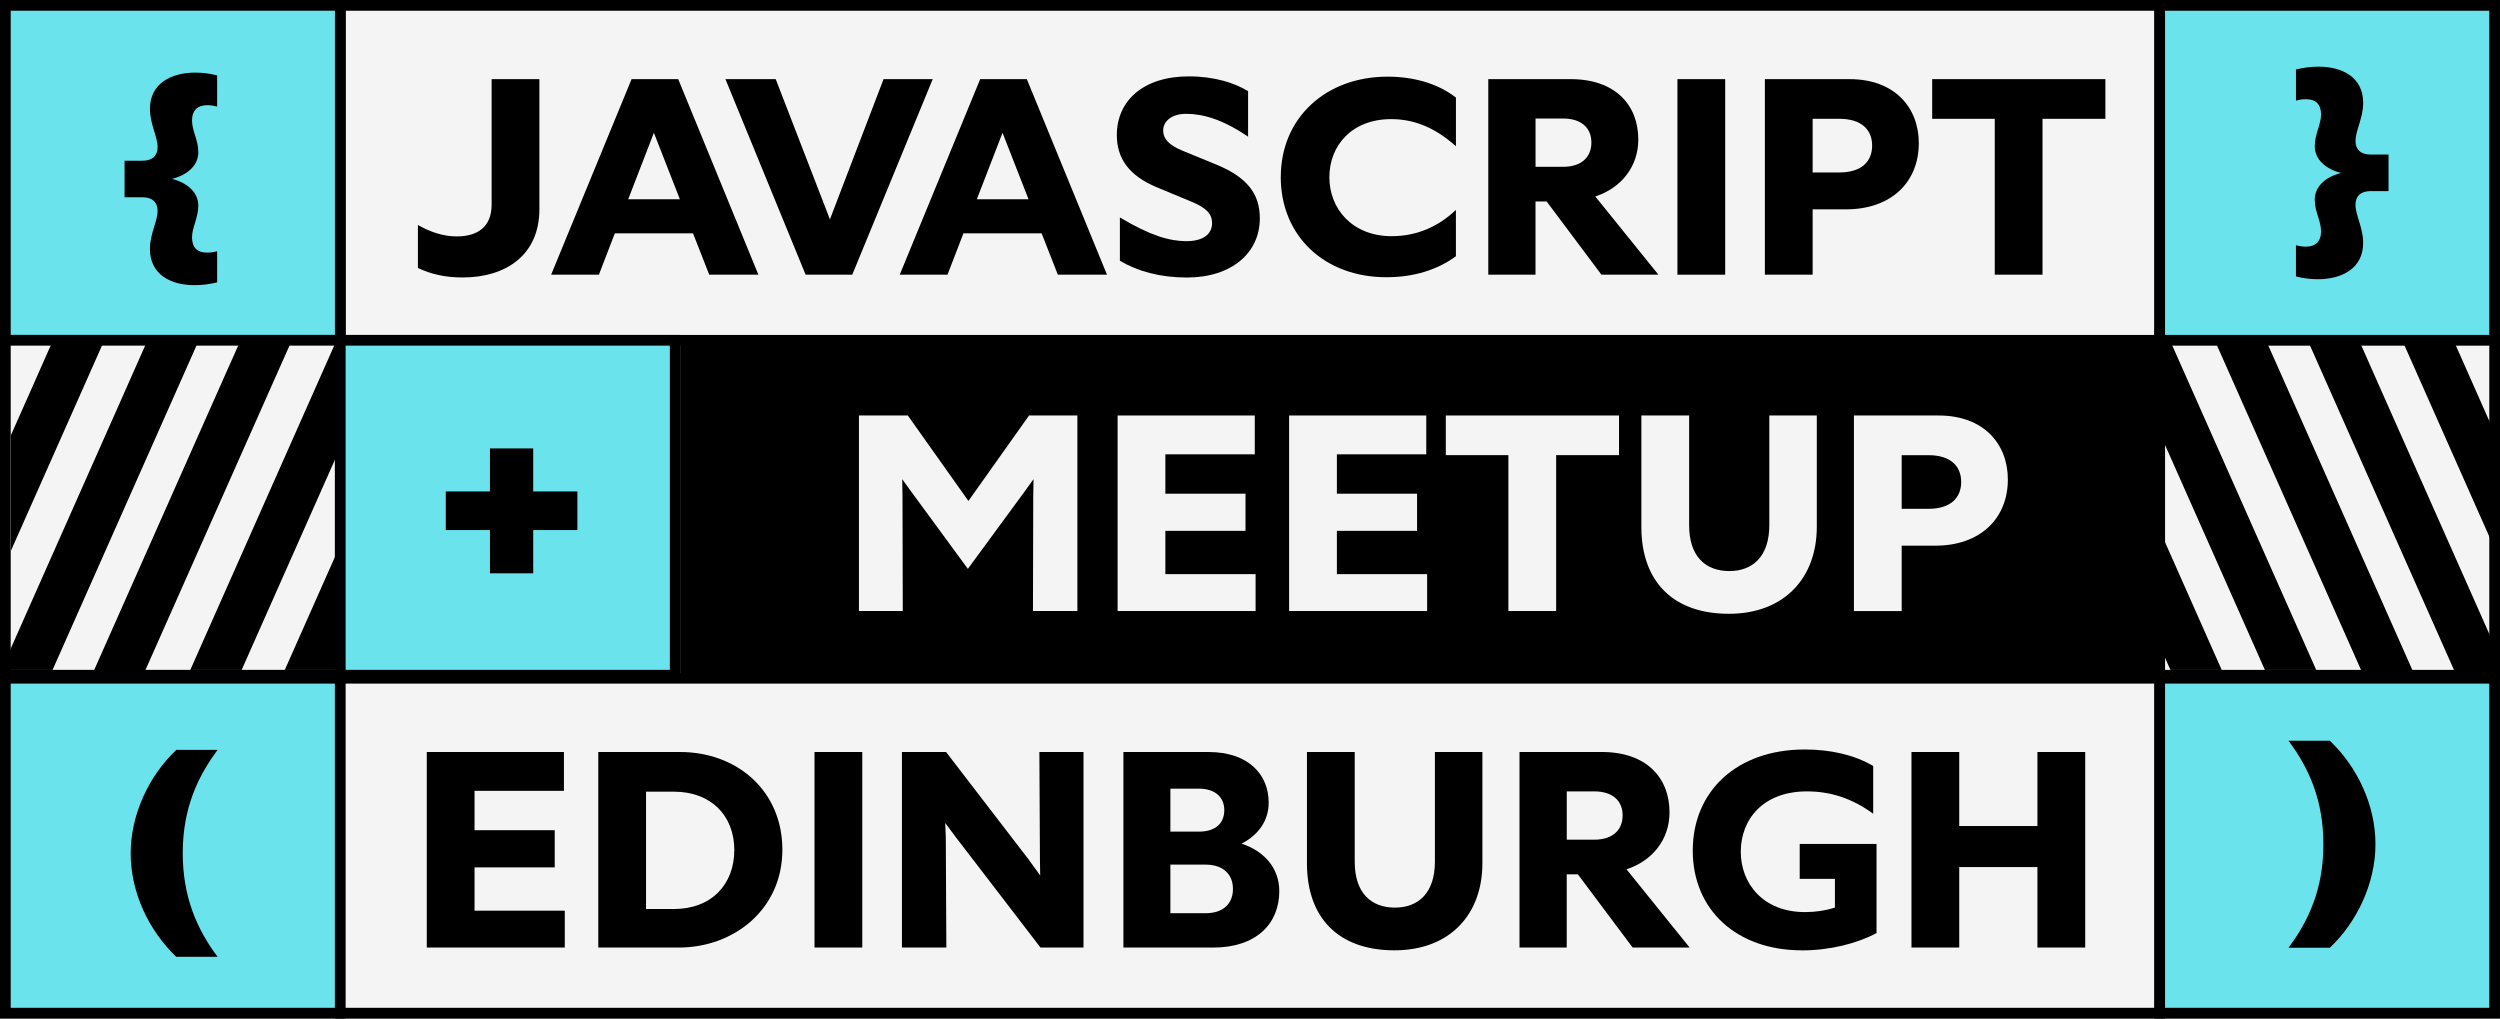
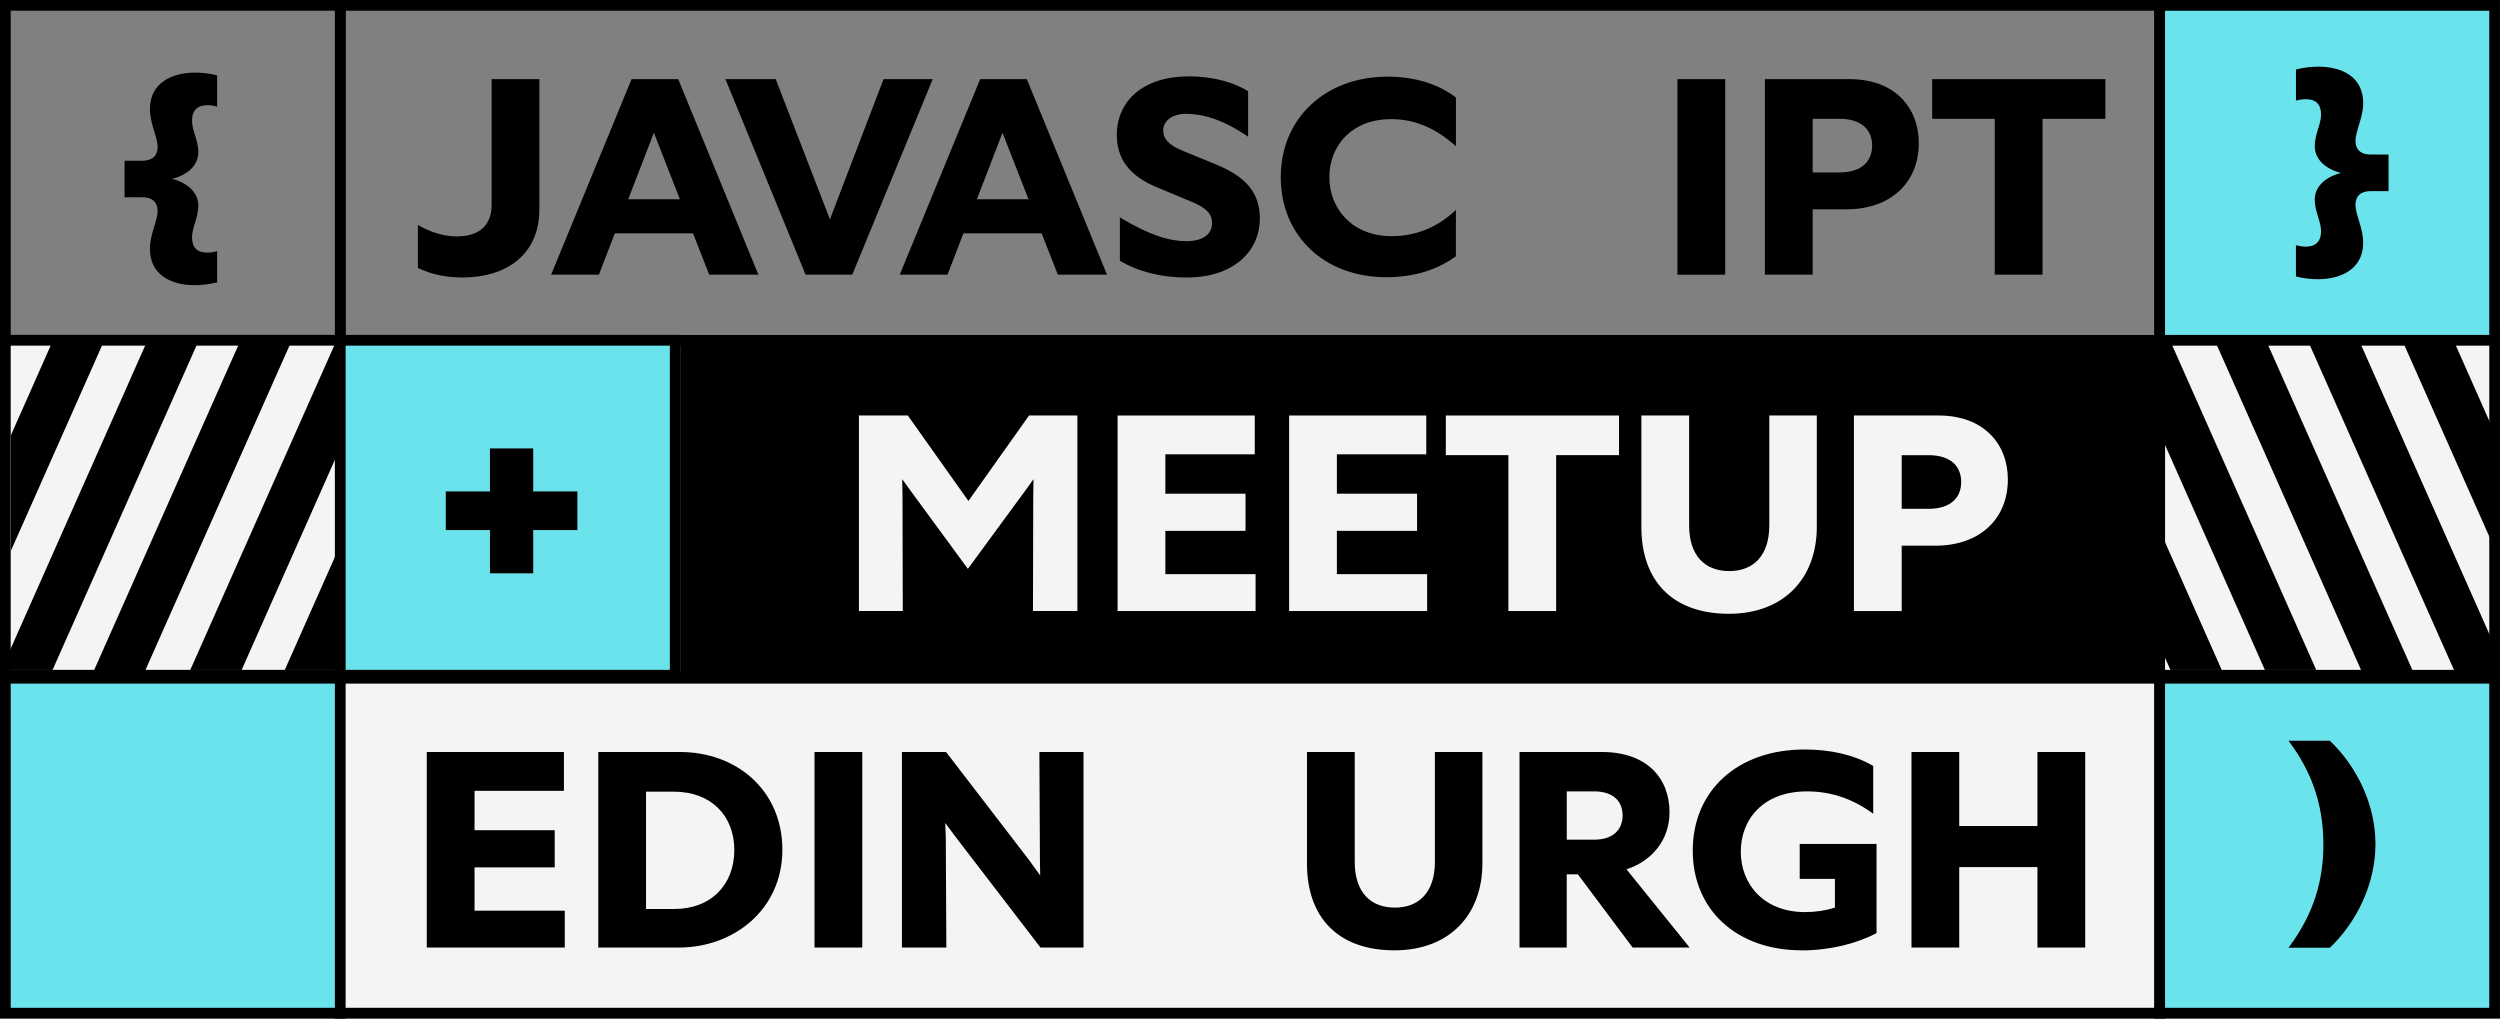
<svg xmlns="http://www.w3.org/2000/svg" id="b" data-name="Layer 2" width="822.27" height="335" viewBox="0 0 822.27 335">
  <rect x="0" y="0" width="822.27" height="335" fill="#808080" stroke="none" />
  <defs>
    <clipPath id="e">
      <rect width="822.27" height="335" fill="none" stroke-width="0" />
    </clipPath>
    <clipPath id="f">
      <rect width="822.27" height="335" fill="none" stroke-width="0" />
    </clipPath>
  </defs>
  <g id="c" data-name="Layer 1">
    <g id="d" data-name="EdinburghJS Logo">
      <g clip-path="url(#e)">
-         <rect x="111.92" y="1.77" width="598.43" height="110.16" fill="#f4f4f4" stroke-width="0" />
        <path d="m113.68,3.53h594.91v106.64H113.68V3.53Zm-3.52,110.16h601.95V0H110.16v113.68Z" stroke-width="0" />
-         <polygon points="111.92 73.31 111.92 58.42 111.92 56.59 111.92 1.76 1.76 1.76 1.76 56.59 1.76 108.87 1.76 110.11 1.76 111.43 1.76 111.92 111.92 111.92 111.92 111.43 111.92 110.11 111.92 107.3 111.92 91.44 111.92 73.31" fill="#6be3ed" stroke-width="0" />
        <path d="m3.52,3.52h106.64v106.64H3.52V3.52ZM0,113.68h113.68V0H0v113.68Z" stroke-width="0" />
        <g clip-path="url(#f)">
          <path d="m40.98,52.86h5.89c3.29,0,4.97-1.68,4.97-4.51,0-3.37-2.52-7.49-2.52-12.54,0-8.41,7.04-11.93,14.91-11.93,2.37,0,4.82.3,7.19.92v10.25c-1.22-.31-2.3-.46-3.21-.46-3.21,0-5.05,1.68-5.05,5.05s2.07,6.43,2.07,10.4c0,4.36-3.52,7.49-8.64,8.79,5.12,1.3,8.64,4.51,8.64,8.8,0,3.98-2.07,7.19-2.07,10.4,0,3.44,1.76,5.05,4.89,5.05.99,0,2.07-.08,3.37-.46v10.25c-2.45.61-4.97.92-7.42.92-7.8,0-14.69-3.44-14.69-11.93,0-4.97,2.52-9.02,2.52-12.54,0-2.75-1.68-4.44-4.97-4.44h-5.89v-12.01Z" stroke-width="0" />
          <path d="m137.45,88.14v-14.15c3.86,2.21,8.18,3.77,12.77,3.77,7.07,0,11.48-3.31,11.48-10.47V26.03h15.71v42.81c0,15.25-11.3,22.42-25.18,22.42-5.97,0-10.47-1.1-14.79-3.12" stroke-width="0" />
          <path d="m227.94,76.75h-25.72l-5.24,13.6h-15.71l26.46-64.32h15.34l26.37,64.32h-16.17l-5.33-13.6Zm-4.32-11.21l-8.55-21.87-8.45,21.87h17Z" stroke-width="0" />
          <polygon points="280.32 90.34 264.97 90.34 238.6 26.03 255.14 26.03 272.97 72.15 290.61 26.03 306.78 26.03 280.32 90.34" stroke-width="0" />
          <path d="m342.61,76.75h-25.73l-5.24,13.6h-15.71l26.46-64.32h15.34l26.37,64.32h-16.17l-5.33-13.6Zm-4.32-11.21l-8.55-21.87-8.45,21.87h17Z" stroke-width="0" />
          <path d="m368.34,71.51c9.92,5.97,16.35,7.81,21.87,7.81s8.45-2.3,8.45-5.97c0-2.85-1.75-4.96-6.71-6.98l-11.48-4.78c-9.1-3.77-13.14-9.46-13.14-17.18,0-11.12,8.54-19.29,23.7-19.29,8.54,0,15.16,2.21,19.48,4.87v14.98c-8.45-5.79-14.98-7.53-20.4-7.53-4.68,0-7.53,2.39-7.53,5.51,0,2.57,1.65,4.68,6.34,6.61l11.21,4.6c10.01,4.13,14.24,9.55,14.24,17.64,0,11.39-9.28,19.48-23.98,19.48-8.73,0-16.17-2.02-22.05-5.51v-14.24Z" stroke-width="0" />
          <path d="m421.26,58.19c0-19.39,14.79-32.98,35.1-32.98,9.74,0,17.36,2.85,22.51,6.89v15.99c-6.71-5.97-13.51-8.91-21.32-8.91-12.86,0-20.31,8.64-20.31,19.11s7.63,19.39,20.49,19.39c8.36,0,15.43-3.21,21.13-8.64v15.25c-6.07,4.41-13.69,6.89-22.88,6.89-20.31,0-34.73-13.51-34.73-32.98" stroke-width="0" />
-           <path d="m489.52,26.03h27.1c14.7,0,22.23,8.54,22.23,19.85,0,9-5.7,15.99-14.15,18.74l20.76,25.72h-18.74l-18.01-24.07h-3.67v24.07h-15.53V26.03Zm15.53,12.95v15.89h9c6.25,0,9.37-3.31,9.37-7.99s-3.13-7.9-9.37-7.9h-9Z" stroke-width="0" />
          <rect x="551.72" y="26.03" width="15.71" height="64.32" stroke-width="0" />
          <path d="m580.48,26.03h27.84c14.88,0,22.79,9.37,22.79,21.04,0,12.77-9,21.78-23.89,21.78h-11.03v21.5h-15.71V26.03Zm15.71,13.05v17.64h8.82c7.44,0,10.75-3.77,10.75-8.82s-3.31-8.82-10.75-8.82h-8.82Z" stroke-width="0" />
          <polygon points="656.09 90.34 656.09 39.08 635.51 39.08 635.51 26.03 692.48 26.03 692.48 39.08 671.8 39.08 671.8 90.34 656.09 90.34" stroke-width="0" />
          <rect x="710.34" y="1.77" width="110.16" height="110.16" fill="#6be3ed" stroke-width="0" />
          <path d="m822.26,113.69h-113.68V0h113.68v113.68Zm-110.16-3.52h106.64V3.53h-106.64v106.64Z" stroke-width="0" />
          <path d="m785.6,62.86h-5.89c-3.29,0-4.97,1.68-4.97,4.51,0,3.37,2.52,7.49,2.52,12.54,0,8.41-7.04,11.93-14.92,11.93-2.37,0-4.82-.3-7.19-.92v-10.25c1.22.31,2.29.46,3.21.46,3.21,0,5.05-1.68,5.05-5.05s-2.07-6.42-2.07-10.4c0-4.36,3.52-7.49,8.64-8.79-5.13-1.3-8.64-4.51-8.64-8.8,0-3.98,2.07-7.19,2.07-10.4,0-3.44-1.76-5.05-4.89-5.05-.99,0-2.07.08-3.36.46v-10.25c2.45-.61,4.97-.92,7.42-.92,7.8,0,14.69,3.44,14.69,11.93,0,4.97-2.52,9.02-2.52,12.54,0,2.75,1.68,4.44,4.97,4.44h5.89v12.01Z" stroke-width="0" />
          <rect x="1.76" y="223.08" width="110.16" height="110.16" fill="#6be3ed" stroke-width="0" />
          <path d="m113.68,335H0v-113.68h113.68v113.68Zm-110.16-3.52h106.64v-106.64H3.52v106.64Z" stroke-width="0" />
-           <path d="m71.58,314.71h-13.61c-9.02-8.64-14.99-21.11-14.99-34.03s6.12-25.62,14.99-34.04h13.61c-8.64,11.47-11.47,22.64-11.47,34.04,0,14.07,4.51,24.78,11.47,34.03" stroke-width="0" />
          <rect x="111.92" y="223.08" width="598.43" height="110.16" fill="#f4f4f4" stroke-width="0" />
          <path d="m712.11,335H110.16v-113.68h601.95v113.68Zm-598.43-3.52h594.91v-106.64H113.68v106.64Z" stroke-width="0" />
          <polygon points="140.37 247.34 185.48 247.34 185.48 260.11 156.08 260.11 156.08 273.06 182.45 273.06 182.45 285.29 156.08 285.29 156.08 299.53 185.76 299.53 185.76 311.65 140.37 311.65 140.37 247.34" stroke-width="0" />
          <path d="m196.78,247.34h26.92c18.56,0,33.63,12.59,33.63,32.16s-15.9,32.16-34.09,32.16h-26.46v-64.31Zm15.71,13.05v38.59h9.19c12.31,0,19.84-8.09,19.84-19.39s-7.63-19.2-19.84-19.2h-9.19Z" stroke-width="0" />
          <rect x="267.9" y="247.34" width="15.71" height="64.31" stroke-width="0" />
          <polygon points="311.26 311.65 296.65 311.65 296.65 247.34 311.17 247.34 338.27 282.62 342.13 287.95 342.04 282.62 341.86 247.34 356.37 247.34 356.37 311.65 342.22 311.65 314.38 275.36 310.89 270.68 311.08 275.45 311.26 311.65" stroke-width="0" />
-           <path d="m369.51,247.34h27.93c13.23,0,19.84,7.44,19.84,16.63,0,6.16-3.58,10.75-8.91,13.51,7.26,2.39,12.4,7.9,12.4,15.62,0,10.84-7.72,18.56-21.69,18.56h-29.58v-64.31Zm15.44,12.04v14.15h9.37c5.79,0,8.36-3.03,8.36-7.07s-2.76-7.07-8.45-7.07h-9.28Zm0,24.99v15.99h11.58c5.88,0,9-3.21,9-7.99s-3.21-7.99-9-7.99h-11.58Z" stroke-width="0" />
          <path d="m445.58,283.45c0,10.29,5.42,15.07,13.23,15.07s13.14-4.96,13.14-15.07v-36.11h15.62v36.66c0,16.63-10.57,28.57-28.94,28.57s-28.76-10.66-28.76-28.57v-36.66h15.71v36.11Z" stroke-width="0" />
          <path d="m499.79,247.34h27.1c14.7,0,22.23,8.54,22.23,19.84,0,9-5.7,15.99-14.15,18.74l20.76,25.73h-18.74l-18.01-24.07h-3.67v24.07h-15.53v-64.31Zm15.53,12.95v15.89h9c6.25,0,9.37-3.31,9.37-7.99s-3.13-7.9-9.37-7.9h-9Z" stroke-width="0" />
          <path d="m592.59,312.57c-21.31,0-35.83-13.23-35.83-32.8s14.52-33.26,36.84-33.26c8.45,0,16.26,1.75,22.51,5.42v15.71c-6.89-5.05-14.06-7.35-21.77-7.35-14.61,0-21.78,9.37-21.78,19.85s7.35,19.85,21.13,19.85c3.4,0,6.61-.46,9.83-1.47v-9.46h-11.58v-11.48h25.27v29.31c-6.34,3.4-15.25,5.7-24.62,5.7" stroke-width="0" />
          <polygon points="670.13 285.19 644.41 285.19 644.41 311.65 628.7 311.65 628.7 247.34 644.41 247.34 644.41 271.69 670.13 271.69 670.13 247.34 685.84 247.34 685.84 311.65 670.13 311.65 670.13 285.19" stroke-width="0" />
          <rect x="710.34" y="223.08" width="110.16" height="110.16" fill="#6be3ed" stroke-width="0" />
          <path d="m822.26,335h-113.68v-113.68h113.68v113.68Zm-110.16-3.52h106.64v-106.64h-106.64v106.64Z" stroke-width="0" />
          <path d="m752.71,243.64h13.61c9.02,8.64,14.99,21.11,14.99,34.03s-6.12,25.62-14.99,34.04h-13.61c8.64-11.47,11.47-22.64,11.47-34.04,0-14.07-4.51-24.78-11.47-34.03" stroke-width="0" />
          <rect x="223.81" y="111.93" width="486.53" height="110.16" stroke-width="0" />
          <polygon points="296.93 200.97 282.51 200.97 282.51 136.66 298.59 136.66 318.52 164.77 338.46 136.66 354.36 136.66 354.36 200.97 339.75 200.97 339.84 163.12 339.93 157.6 337.09 161.55 318.34 187.1 299.6 161.55 296.75 157.6 296.84 163.12 296.93 200.97" fill="#f4f4f4" stroke-width="0" />
          <polygon points="367.59 136.66 412.7 136.66 412.7 149.43 383.3 149.43 383.3 162.38 409.66 162.38 409.66 174.6 383.3 174.6 383.3 188.84 412.97 188.84 412.97 200.97 367.59 200.97 367.59 136.66" fill="#f4f4f4" stroke-width="0" />
          <polygon points="424 136.66 469.11 136.66 469.11 149.43 439.71 149.43 439.71 162.38 466.08 162.38 466.08 174.6 439.71 174.6 439.71 188.84 469.39 188.84 469.39 200.97 424 200.97 424 136.66" fill="#f4f4f4" stroke-width="0" />
          <polygon points="496.12 200.97 496.12 149.7 475.54 149.7 475.54 136.66 532.51 136.66 532.51 149.7 511.83 149.7 511.83 200.97 496.12 200.97" fill="#f4f4f4" stroke-width="0" />
          <path d="m555.57,172.76c0,10.29,5.42,15.07,13.23,15.07s13.14-4.96,13.14-15.07v-36.11h15.62v36.66c0,16.63-10.57,28.57-28.94,28.57s-28.76-10.66-28.76-28.57v-36.66h15.71v36.11Z" fill="#f4f4f4" stroke-width="0" />
          <path d="m609.77,136.66h27.84c14.88,0,22.79,9.37,22.79,21.04,0,12.77-9,21.78-23.89,21.78h-11.03v21.5h-15.71v-64.31Zm15.71,13.05v17.64h8.82c7.44,0,10.75-3.77,10.75-8.82s-3.31-8.82-10.75-8.82h-8.82Z" fill="#f4f4f4" stroke-width="0" />
          <rect x="710.35" y="111.92" width="110.16" height="110.16" fill="#f4f4f4" stroke-width="0" />
          <path d="m822.27,223.85h-113.68v-113.68h113.68v113.68Zm-110.16-3.52h106.64v-106.64h-106.64v106.64Z" stroke-width="0" />
          <rect x="1.76" y="111.92" width="110.16" height="110.16" fill="#f4f4f4" stroke-width="0" />
          <rect x="1.76" y="111.92" width="110.16" height="110.16" fill="none" stroke="#000" stroke-miterlimit="10" stroke-width="3.52" />
          <polygon points="17.43 111.92 14.27 119.06 8.64 131.77 3.58 143.16 3.58 181.18 33.19 114.46 34.32 111.92 17.43 111.92" stroke-width="0" />
          <polygon points="48.52 111.92 45.35 119.06 39.72 131.77 3.58 213.21 1.57 217.74 .42 220.34 17.29 220.34 64.27 114.46 65.4 111.92 48.52 111.92" stroke-width="0" />
          <polygon points="79.13 111.92 74.75 121.73 29.77 223.08 47.07 222.1 87.16 131.79 92.75 119.21 96 111.92 79.13 111.92" stroke-width="0" />
          <polygon points="110.71 111.92 110.13 113.2 62.59 220.34 79.48 220.34 113.15 144.46 113.15 111.92 110.71 111.92" stroke-width="0" />
          <polygon points="93.67 220.34 110.54 220.34 113.15 214.46 113.15 176.44 93.67 220.34" stroke-width="0" />
          <rect x="111.92" y="111.92" width="110.16" height="110.16" fill="#6be3ed" stroke-width="0" />
          <rect x="111.92" y="111.92" width="110.16" height="110.16" fill="none" stroke="#000" stroke-miterlimit="10" stroke-width="3.52" />
          <polygon points="175.38 174.34 175.38 188.57 161.15 188.57 161.15 174.34 146.62 174.34 146.62 161.64 161.15 161.64 161.15 147.49 175.38 147.49 175.38 161.64 189.91 161.64 189.91 174.34 175.38 174.34" stroke-width="0" />
          <polygon points="790.09 111.92 791.23 114.46 820.83 181.18 820.83 143.16 815.78 131.77 810.15 119.06 806.98 111.92 790.09 111.92" stroke-width="0" />
          <polygon points="759.01 111.92 760.14 114.46 807.13 220.34 820.51 222.09 820.5 218.63 820.83 213.21 784.69 131.77 779.06 119.06 775.9 111.92 759.01 111.92" stroke-width="0" />
          <polygon points="728.42 111.92 731.67 119.21 737.25 131.79 777.34 222.1 794.65 223.08 749.66 121.73 745.29 111.92 728.42 111.92" stroke-width="0" />
          <polygon points="711.26 111.92 711.26 144.46 744.94 220.34 761.82 220.34 714.28 113.2 713.71 111.92 711.26 111.92" stroke-width="0" />
          <polygon points="711.26 176.44 711.26 214.45 713.87 220.34 730.74 220.34 711.26 176.44" stroke-width="0" />
        </g>
      </g>
    </g>
  </g>
</svg>